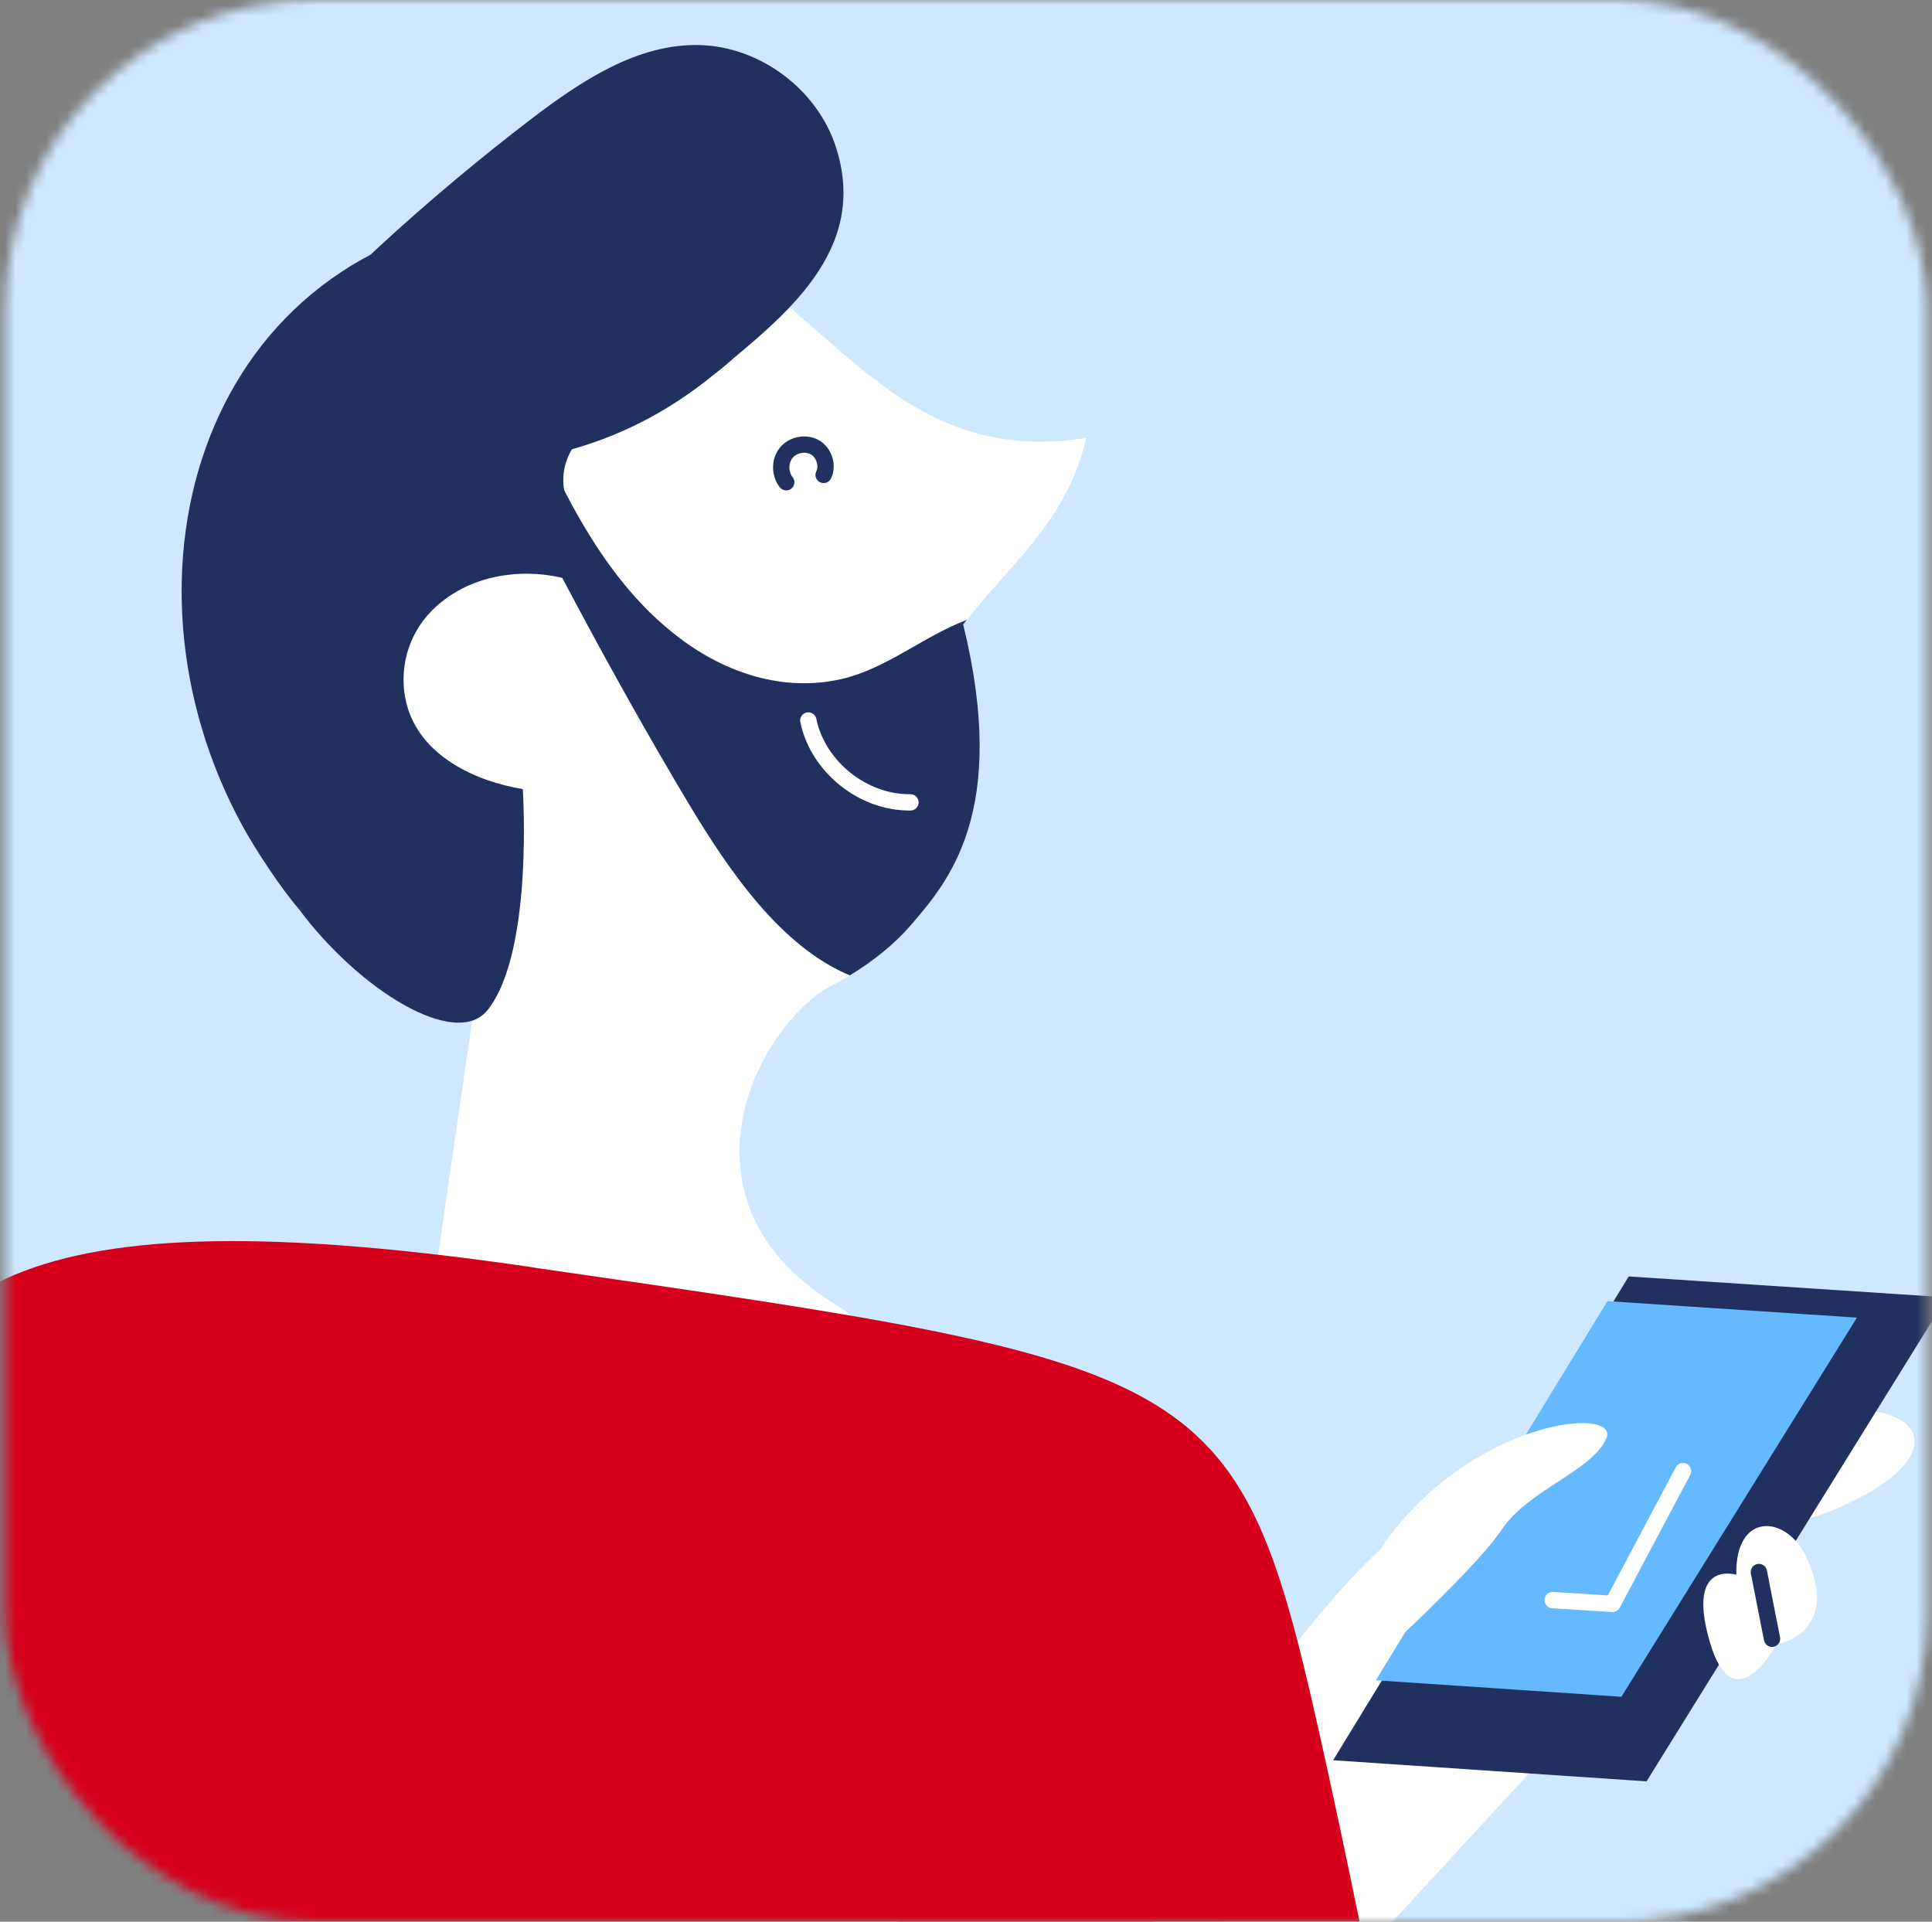
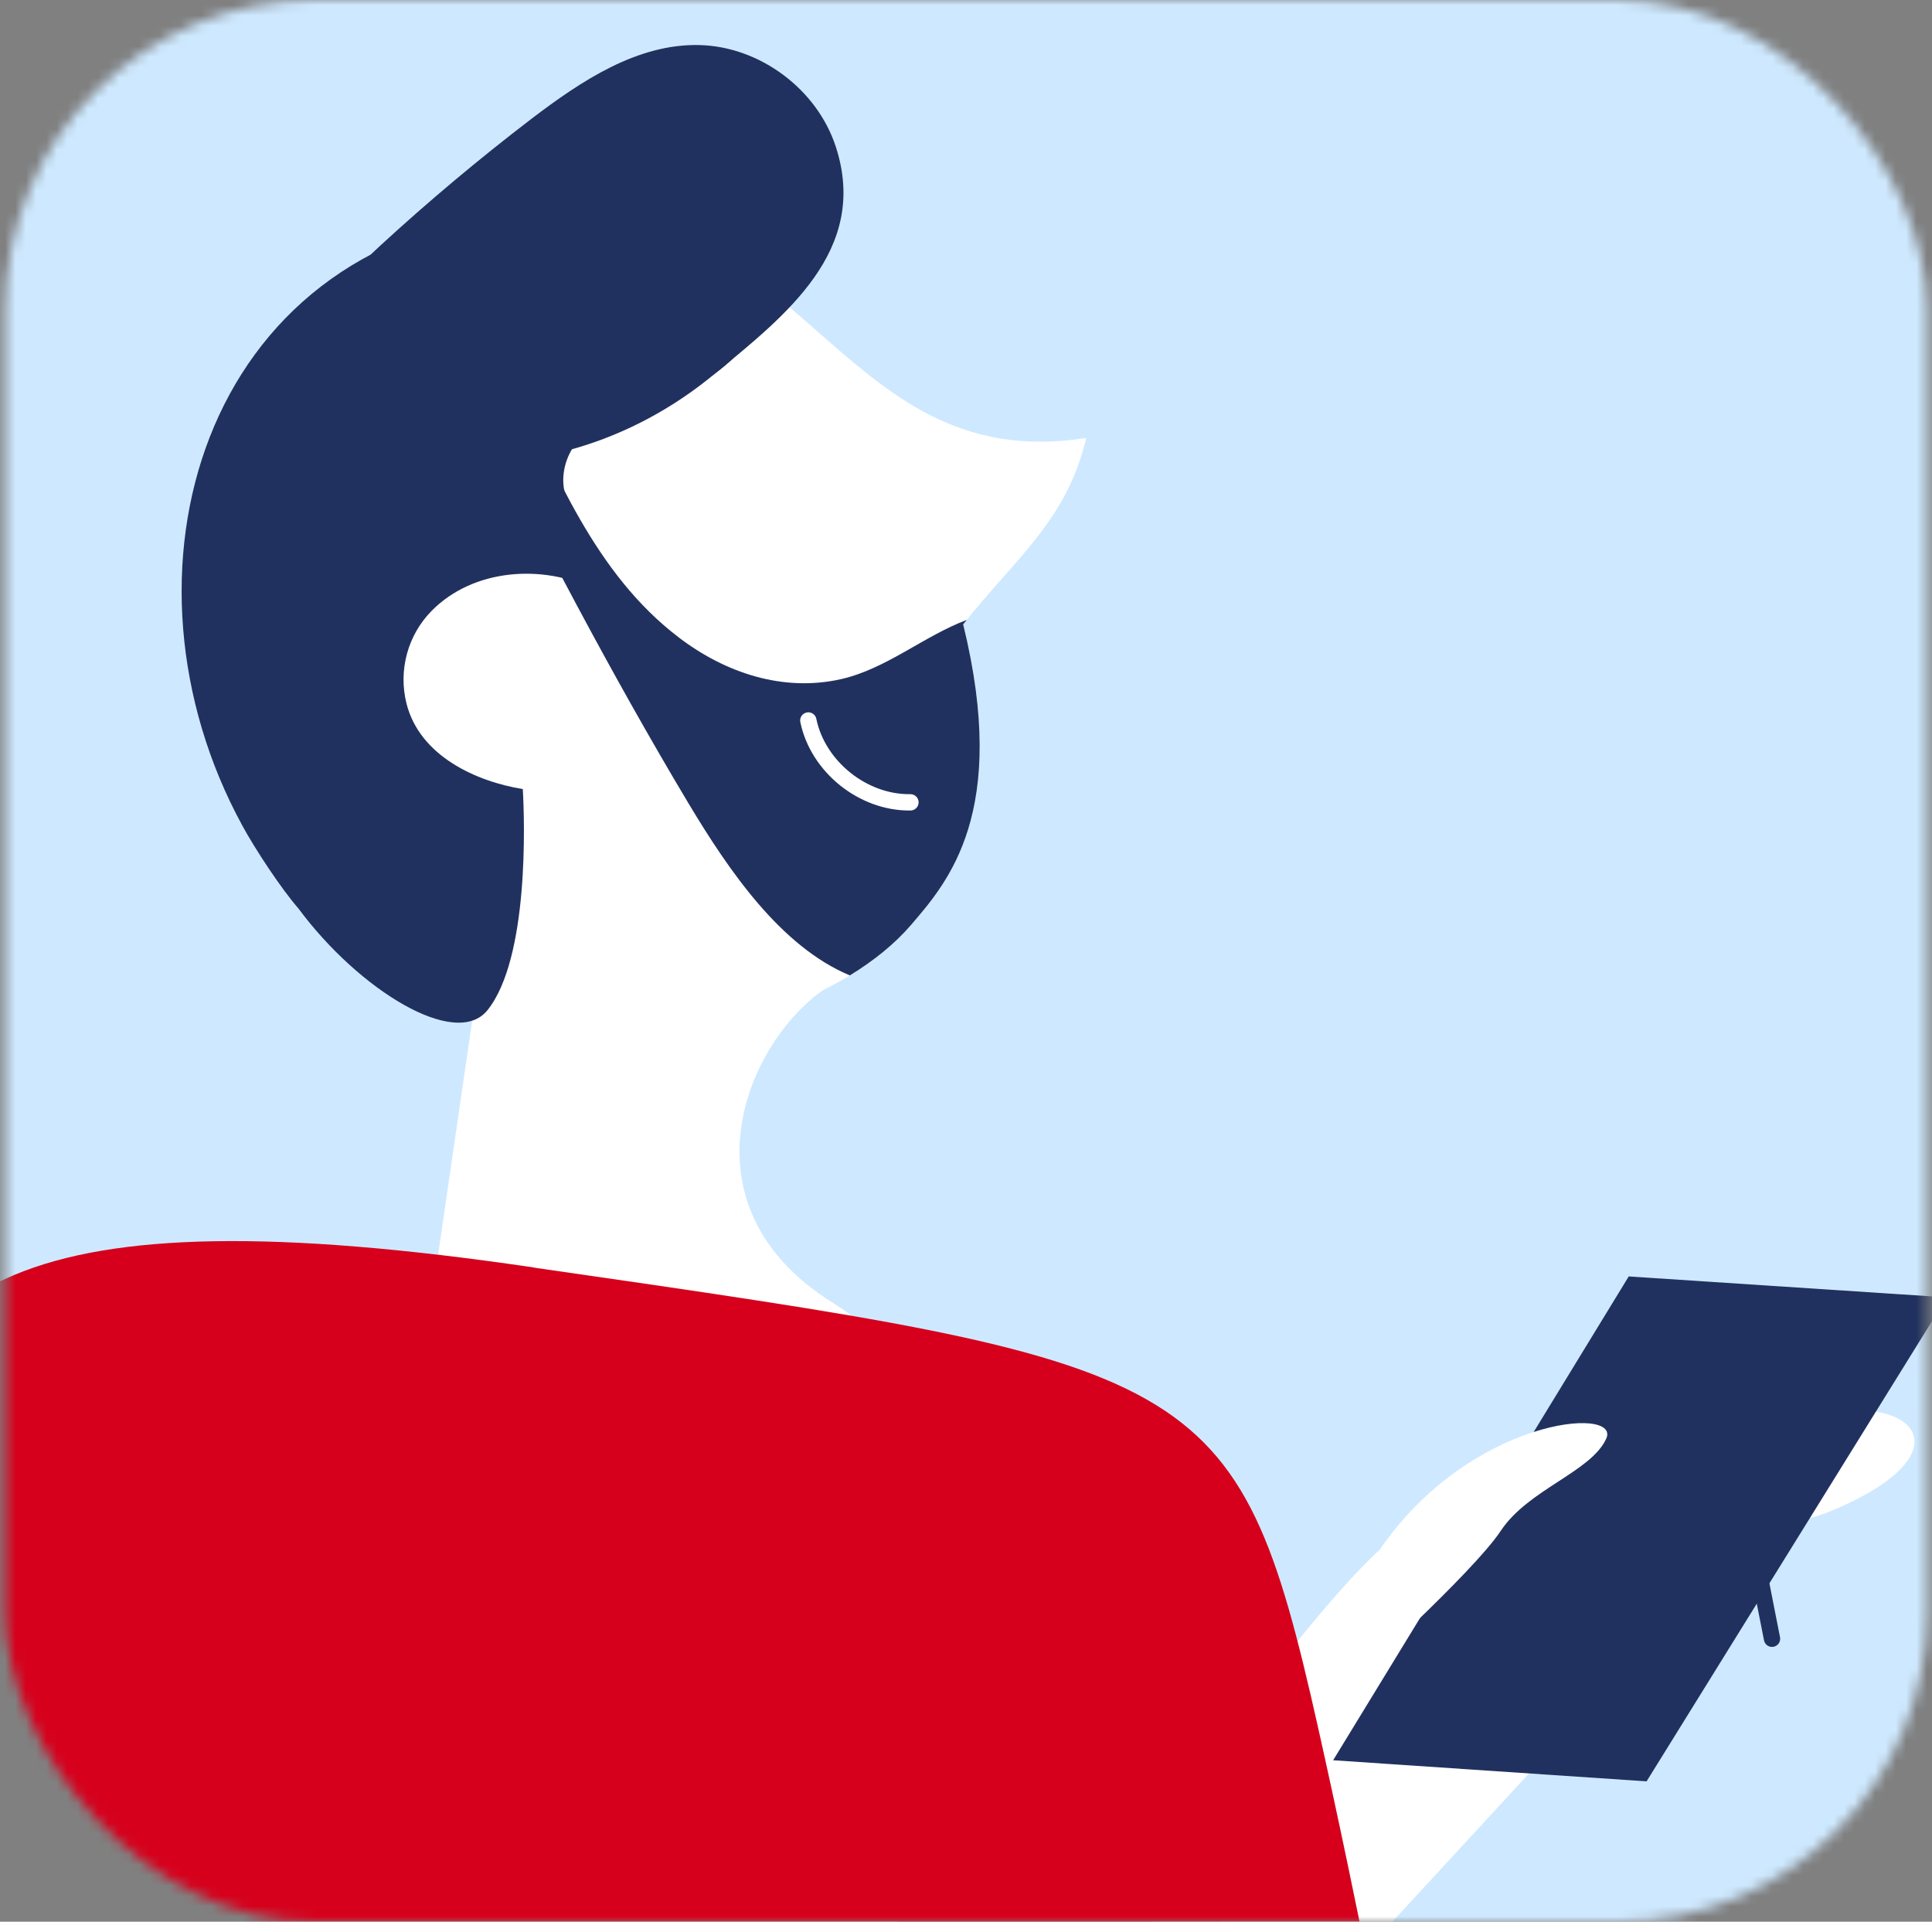
<svg xmlns="http://www.w3.org/2000/svg" width="187" height="186" viewBox="0 0 187 186" fill="none">
  <rect x="0" y="0" width="187" height="186" fill="#808080" stroke="none" />
  <mask id="mask0_4158_6384" style="mask-type:alpha" maskUnits="userSpaceOnUse" x="0" y="0" width="187" height="186">
    <rect x="0.514" width="186" height="186" rx="30" fill="#D9D9D9" />
  </mask>
  <g mask="url(#mask0_4158_6384)">
    <rect x="-258" y="-136.255" width="641" height="599.12" fill="#CEE9FF" />
    <path d="M82.274 94.392C73.578 97.752 64.091 115.903 80.71 126.164C97.312 136.425 41.509 127.613 41.509 127.613L46.269 94.902L82.274 94.392Z" fill="white" />
    <path d="M93.227 60.413C97.691 78.613 91.745 85.349 88.187 89.5C81.352 97.472 66.858 101.244 56.431 99.942C42.563 98.213 31.346 91.756 24.132 79.782C10.989 57.942 19.422 23.617 49.959 20.553C78.124 17.737 80.495 46.248 105.136 42.393C103.275 50.299 98.432 53.89 93.227 60.413Z" fill="white" />
    <path d="M45.544 38.622C45.643 38.572 45.725 38.523 45.807 38.473C46.993 37.831 48.245 37.32 49.48 36.777C53.796 45.803 57.584 55.521 65.721 61.714C70.201 65.123 75.784 67.001 81.401 65.733C85.782 64.744 89.439 61.549 93.573 60.001C93.458 60.149 93.342 60.281 93.227 60.429C97.691 78.629 91.745 85.366 88.187 89.516C86.589 91.378 84.547 93.008 82.257 94.408C75.554 91.608 70.547 84.262 66.66 77.789C59.034 65.041 52.182 51.881 45.544 38.622Z" fill="#21315F" />
    <path d="M49.975 20.553C61.192 19.433 68.307 23.271 74.369 28.064C73.858 34.619 66.216 38.901 58.639 40.911C55.246 41.817 53.335 46.198 55.328 49.212C57.717 52.803 59.248 55.487 57.502 57.019C52.495 54.582 45.825 55.043 41.806 59.095C39.467 61.45 38.528 64.876 39.352 68.121C40.653 73.21 46.138 75.648 50.601 76.373C50.782 79.354 51.227 92.761 47.175 97.785C44.112 101.573 34.756 95.858 28.876 87.919C27.246 86.057 24.709 82.22 23.457 79.914C10.231 55.685 19.438 23.616 49.975 20.553Z" fill="#21315F" />
    <path d="M78.239 69.735C79.162 74.215 83.543 77.723 88.122 77.657" stroke="white" stroke-width="1.58" stroke-miterlimit="10" stroke-linecap="round" stroke-linejoin="round" />
-     <path d="M79.721 45.967C80.166 45.045 79.771 43.81 78.881 43.299C77.992 42.788 76.74 43.036 76.098 43.826C75.456 44.617 75.456 45.869 76.098 46.676" stroke="#21315F" stroke-width="1.58" stroke-miterlimit="10" stroke-linecap="round" stroke-linejoin="round" />
    <path d="M80.891 14.179C79.079 8.645 73.578 4.527 67.748 4.362C61.686 4.198 56.251 7.838 51.425 11.511C46.368 15.381 41.493 19.466 36.815 23.765C32.879 27.372 28.744 32.396 30.441 37.452C31.775 41.422 36.206 43.415 40.307 44.189C50.667 46.149 61.242 42.805 69.23 36.135C75.95 30.584 84.185 24.243 80.891 14.179Z" fill="#21315F" />
    <path d="M51.639 122.672C1.535 115.293 -10.604 124.204 -13.157 145.945C-15.71 167.687 -8.71 285.091 -8.71 285.091L127.734 282.703L105.696 150.475L51.639 122.672Z" fill="#D6001C" />
    <path d="M133.548 149.998C125.873 156.965 110.308 179.299 110.308 179.299L127.503 193.876L157.003 161.873L133.548 149.998Z" fill="white" />
    <path d="M178.333 136.491C186.617 135.981 188.89 141.334 177.509 146.127C166.111 150.92 178.333 136.491 178.333 136.491Z" fill="white" />
    <path d="M157.645 123.545L188.429 125.571L159.374 172.414L129.035 170.372L157.645 123.545Z" fill="#21315F" />
-     <path d="M155.586 125.934L179.733 127.531L156.937 164.228L133.17 162.631L155.586 125.934Z" fill="#64B9FF" />
    <path d="M133.549 149.998C142.245 137.266 156.921 136.03 155.471 139.242C154.005 142.47 147.911 144.151 145.259 148.169C142.607 152.188 130.584 163.026 130.584 163.026L133.549 149.998Z" fill="white" />
-     <path d="M174.775 150.591C172.897 146.671 167.956 146.259 168.055 152.419C168.055 152.419 163.179 150.904 165.485 158.892C167.791 166.88 171.942 159.172 171.942 159.172C171.942 159.172 178.349 158.085 174.775 150.591Z" fill="white" />
    <path d="M170.245 152.155C170.674 154.313 171.085 156.471 171.514 158.612" stroke="#21315F" stroke-width="1.58" stroke-miterlimit="10" stroke-linecap="round" stroke-linejoin="round" />
-     <path d="M162.899 142.388C160.626 146.671 158.353 150.953 156.08 155.235C154.153 155.12 152.226 154.988 150.283 154.873" stroke="white" stroke-width="1.58" stroke-miterlimit="10" stroke-linecap="round" stroke-linejoin="round" />
    <path d="M127.553 167.094C135.311 201.65 143.76 250.617 143.76 250.617C143.76 250.617 161.895 235.859 179.469 222.353C188.479 228.151 193.996 234.147 200.766 242.695C180.935 264.025 151.963 294.874 134.454 296.209C101.48 298.729 86.738 184.718 86.738 184.718L51.655 122.688C116.32 131.994 119.795 132.554 127.553 167.094Z" fill="#D6001C" />
  </g>
</svg>